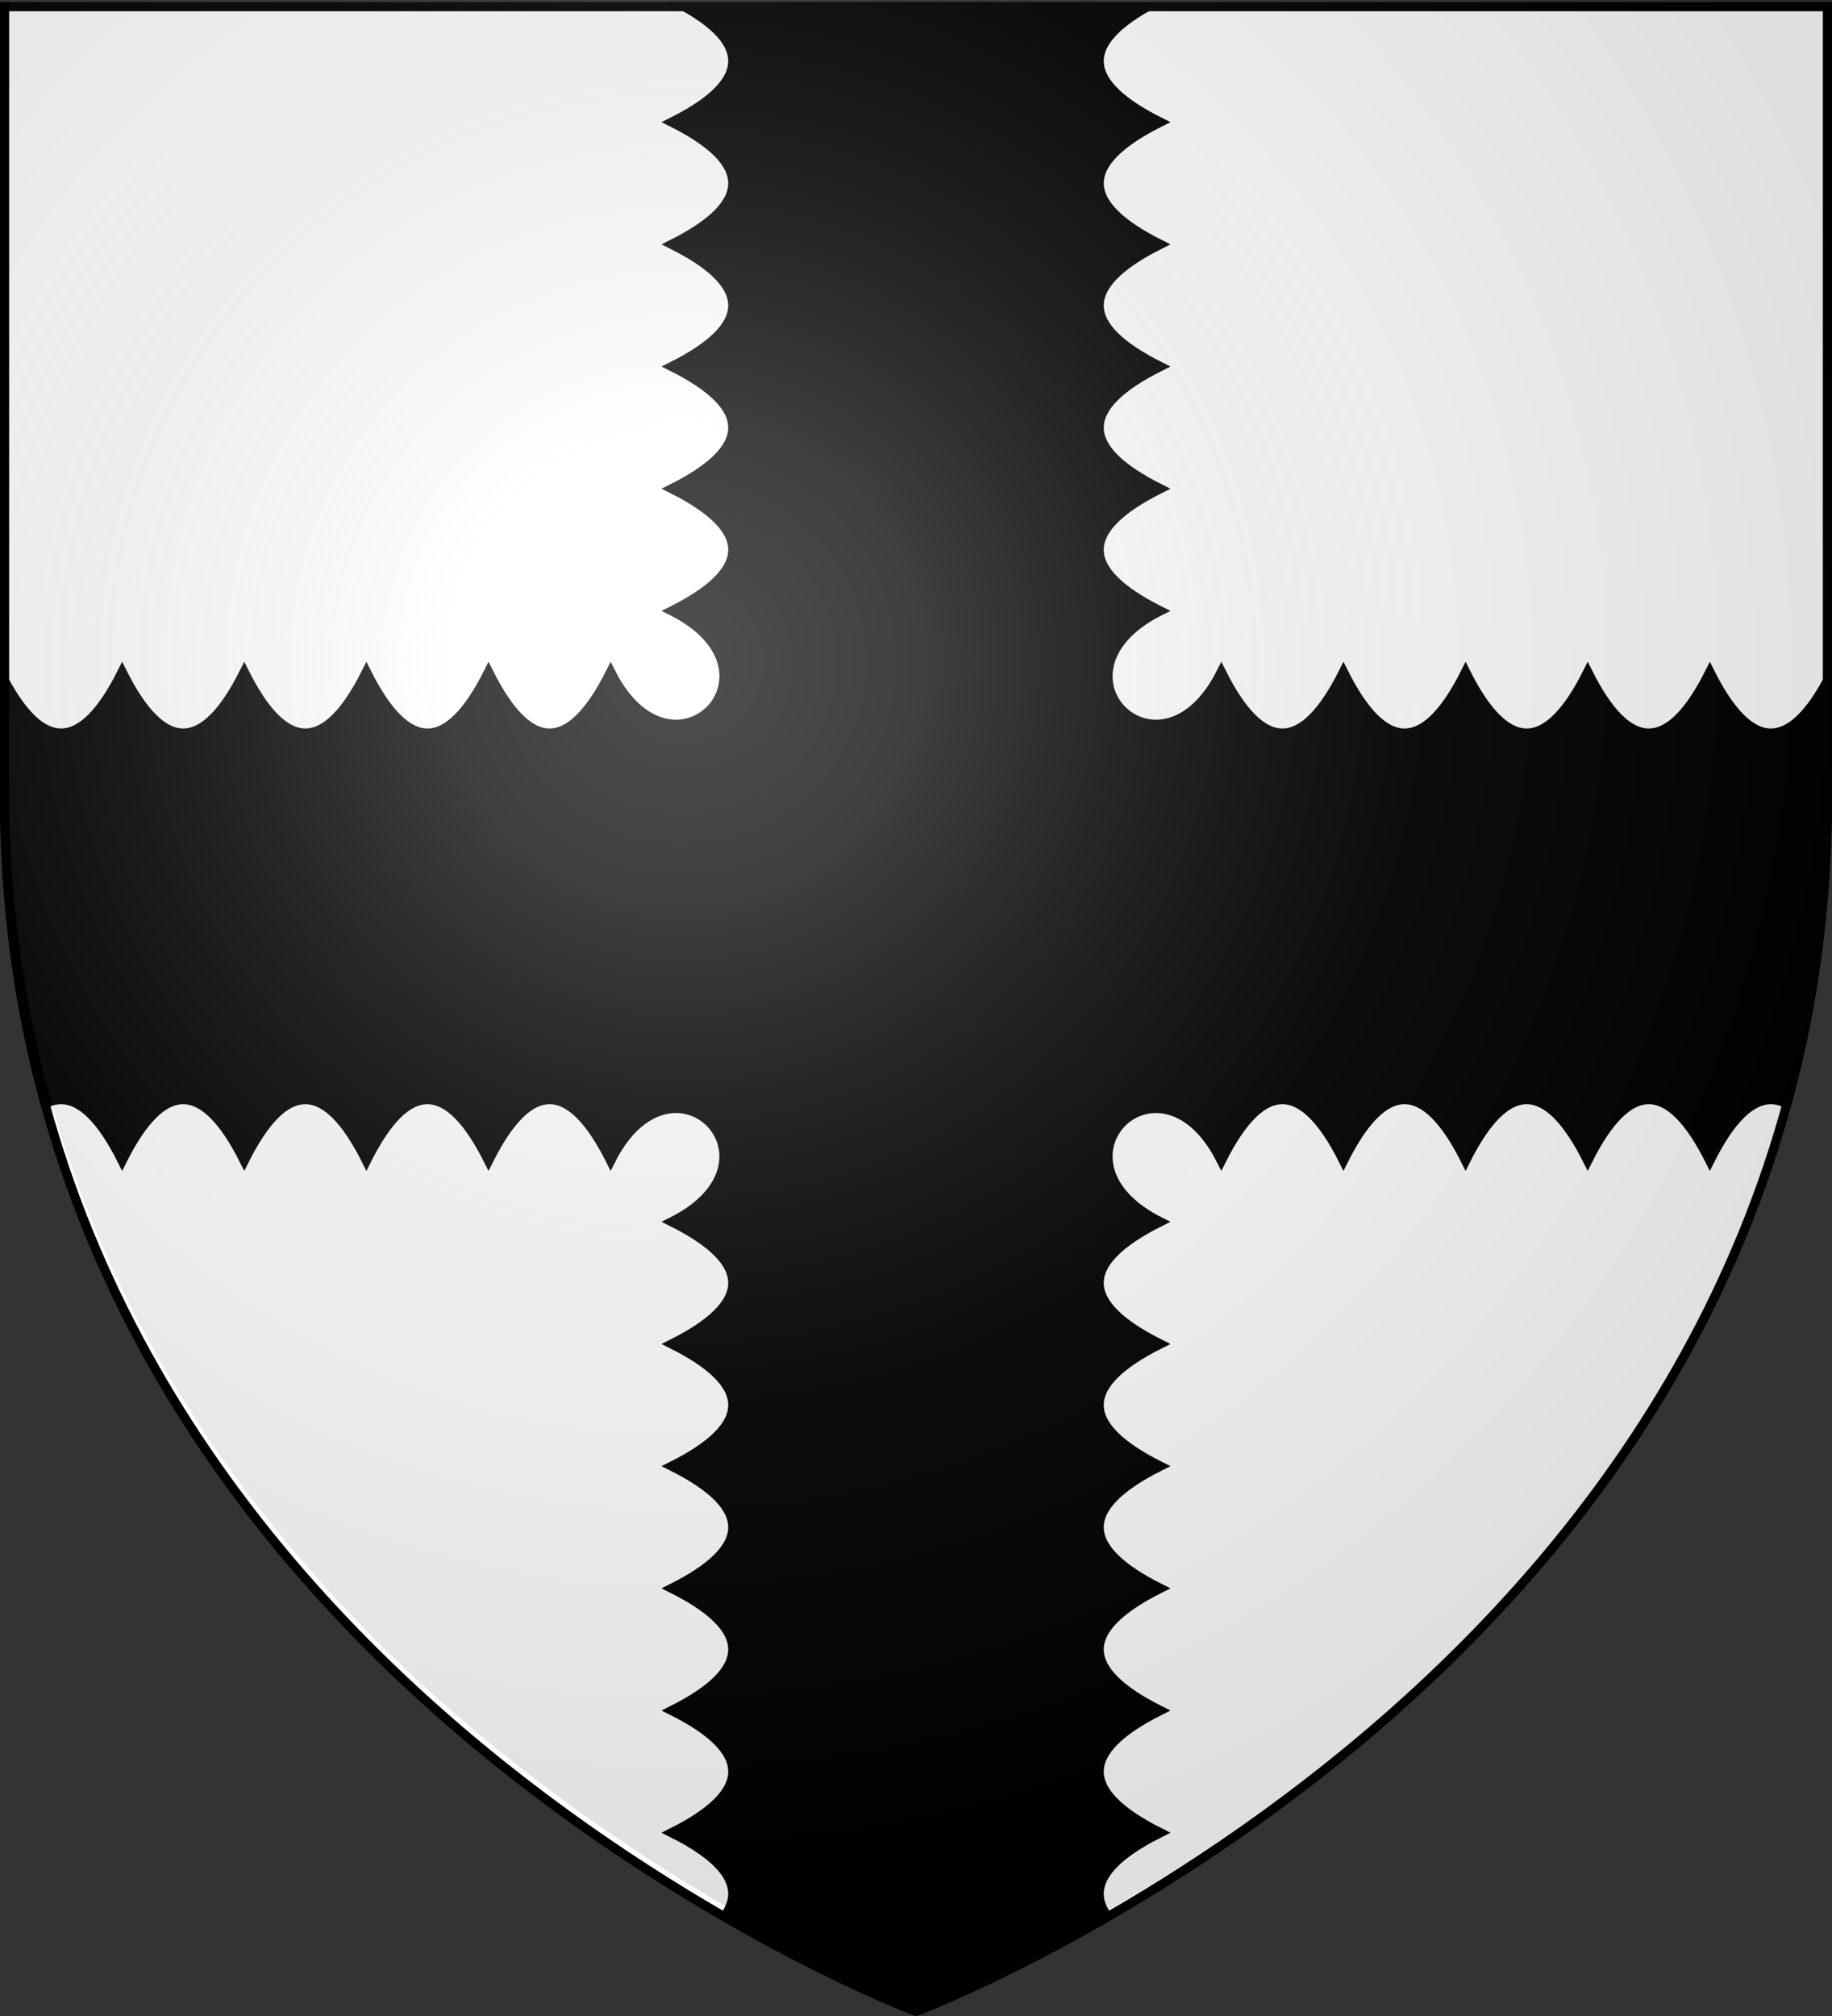
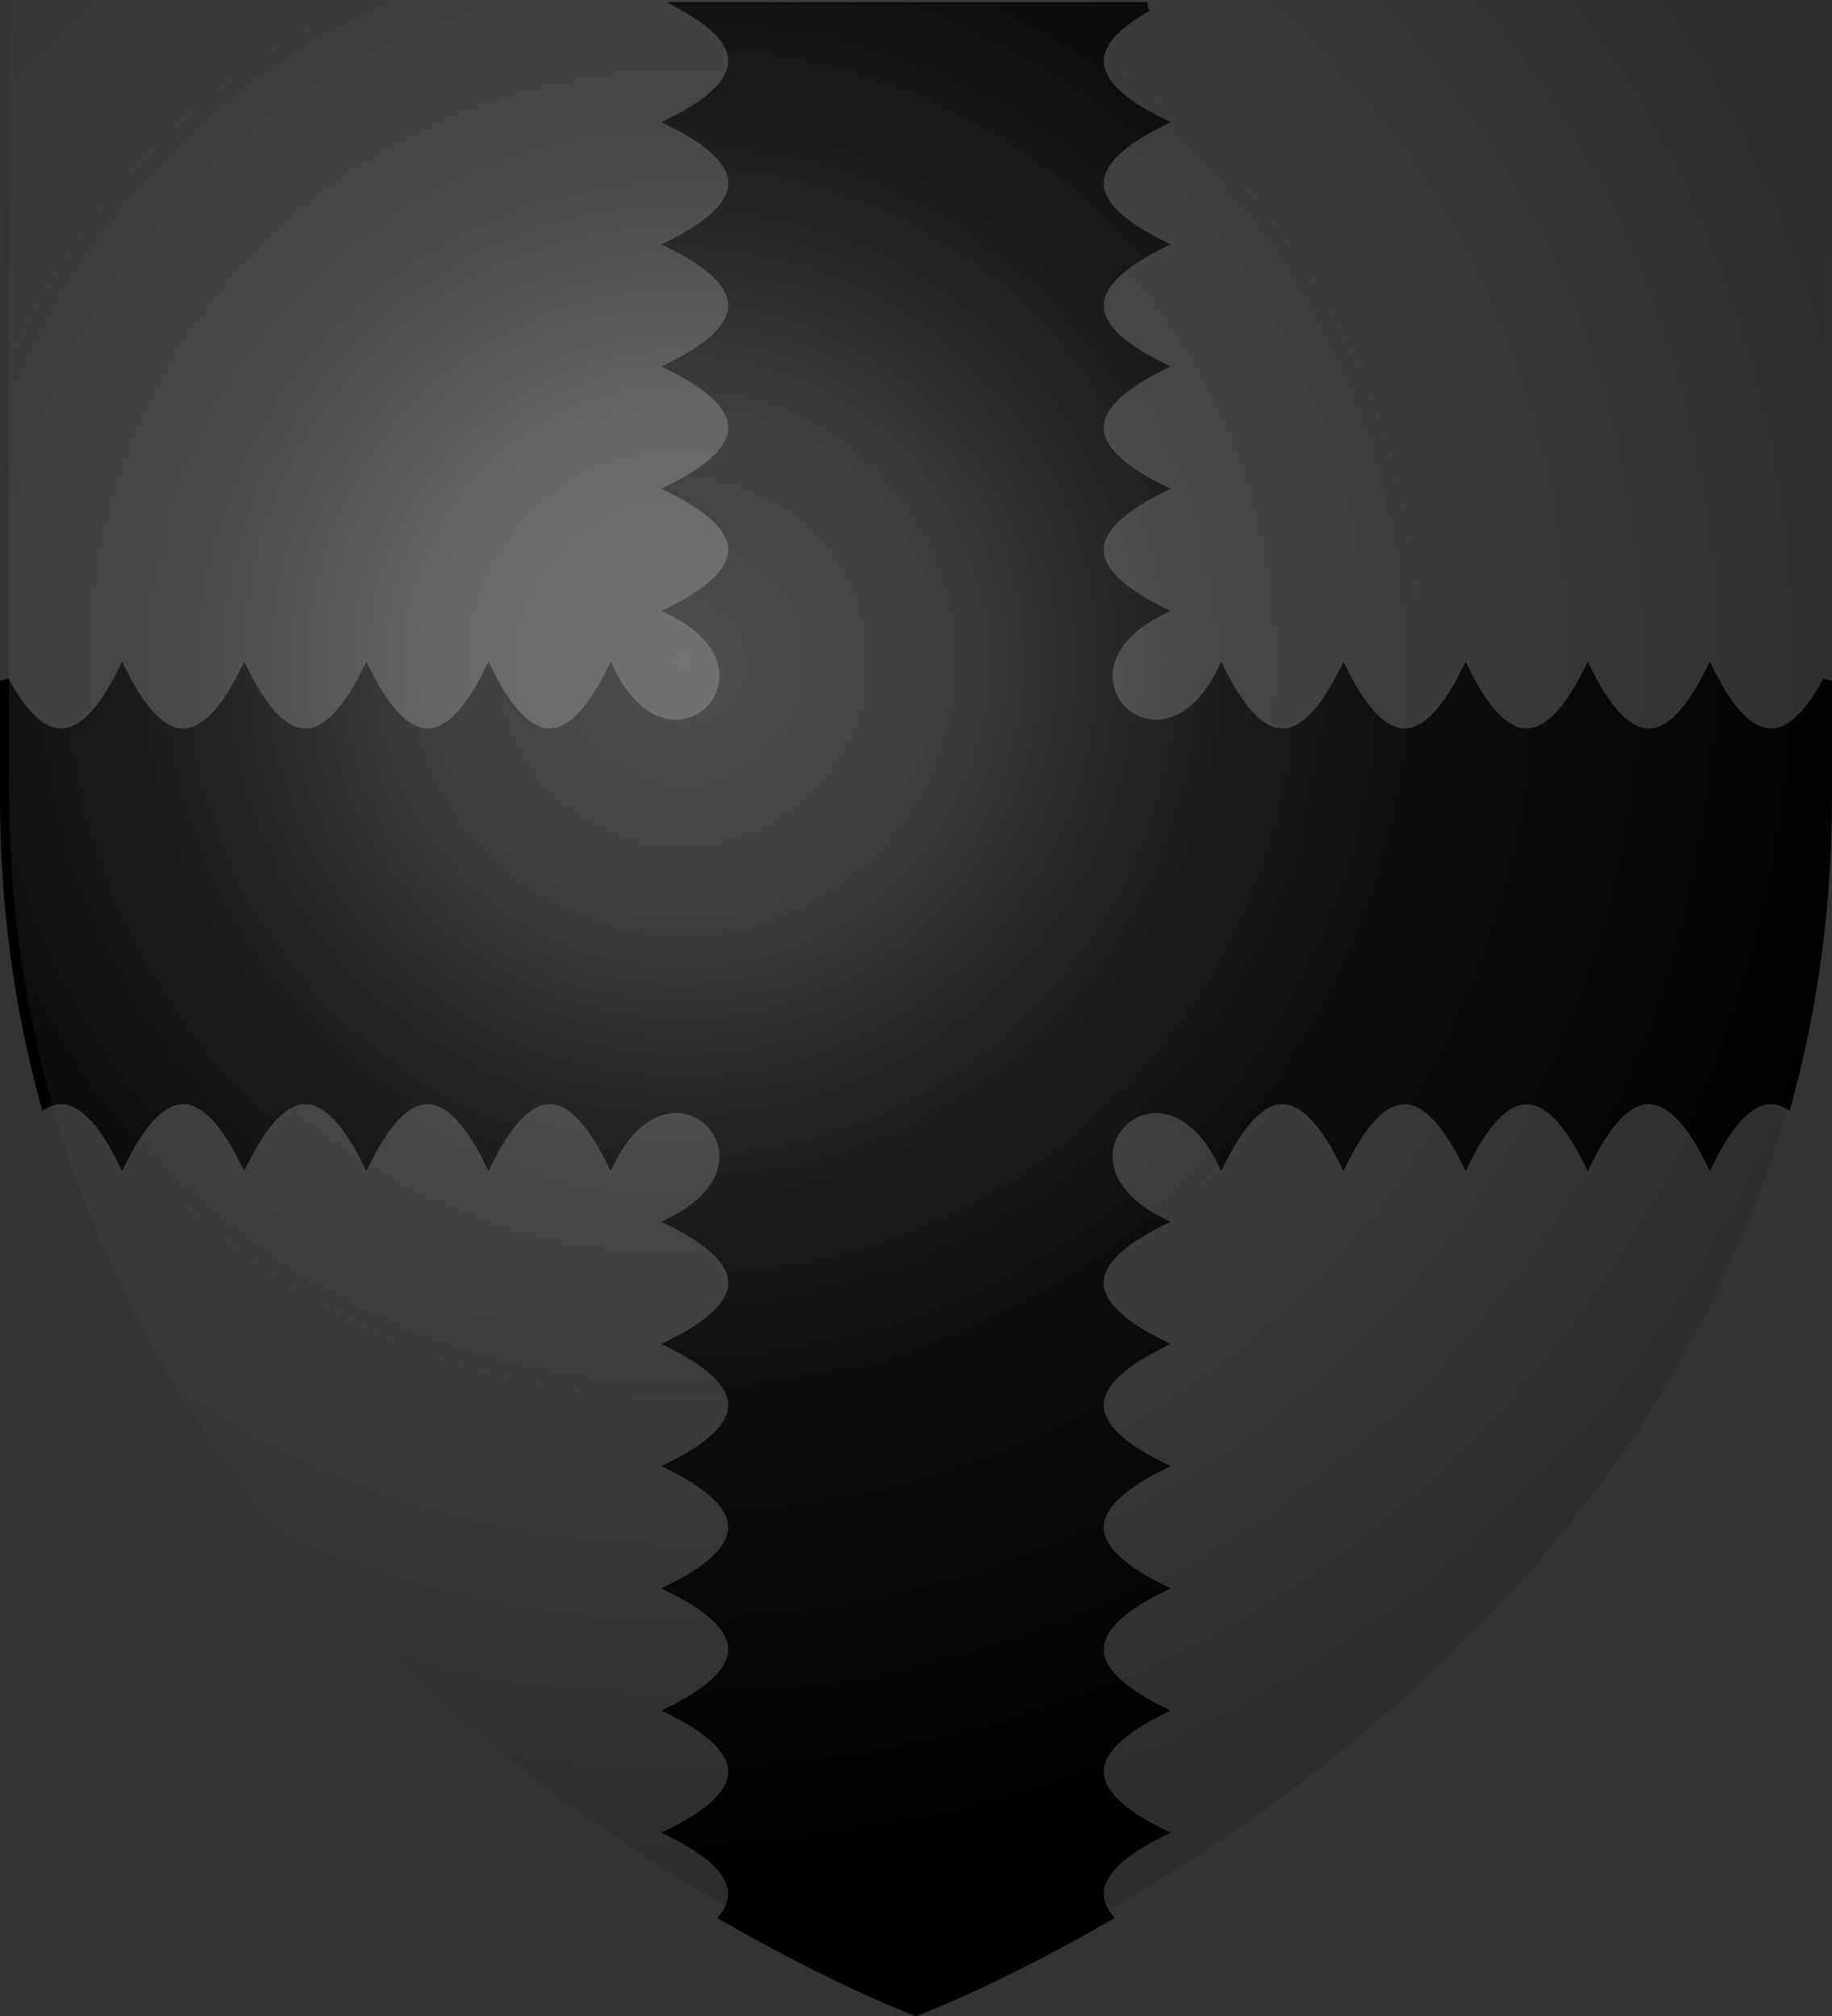
<svg xmlns="http://www.w3.org/2000/svg" xmlns:xlink="http://www.w3.org/1999/xlink" width="600" height="660" style="display:inline" version="1.0">
  <rect width="100%" height="100%" fill="#333333" stroke="none" />
  <desc>Blason Vide 3D</desc>
  <defs>
    <radialGradient xlink:href="#a" id="b" cx="221.445" cy="226.331" r="300" fx="221.445" fy="226.331" gradientTransform="matrix(1.353 0 0 1.349 -77.63 -85.747)" gradientUnits="userSpaceOnUse" />
    <linearGradient id="a">
      <stop offset="0" style="stop-color:#fff;stop-opacity:.314" />
      <stop offset=".19" style="stop-color:#fff;stop-opacity:.251" />
      <stop offset=".6" style="stop-color:#6b6b6b;stop-opacity:.125" />
      <stop offset="1" style="stop-color:#000;stop-opacity:.125" />
    </linearGradient>
  </defs>
  <g style="fill:#fff;fill-opacity:1;display:inline">
-     <path d="M300 658.5s298.5-112.32 298.5-397.772V2.176H1.5v258.552C1.5 546.18 300 658.5 300 658.5" style="fill:#fff;fill-opacity:1;fill-rule:evenodd;stroke:none" transform="translate(0 -1.429)" />
-   </g>
+     </g>
  <g style="display:inline;fill:#000">
    <g style="fill:#000;fill-opacity:1">
      <path d="M383.876-207.821H232.123c22.469 12.604 21.095 25.214-4.12 37.818 26.667 13.338 26.667 26.667 0 40.005 26.667 13.329 26.667 26.667 0 39.996 26.667 13.338 26.667 26.667 0 40.005 26.667 13.329 26.667 26.667 0 39.996 27.595 13.797 17.115 37.115 1.391 37.115-7.066 0-15.195-4.713-21.398-17.117q-9.997 20-19.995 20T168 9.997q-9.998 20-19.998 20t-19.998-20q-10.002 20-20.002 20T88 9.997q-9.998 20-19.998 20t-19.998-20q-10.002 20-20.002 20-9.248.001-18.5-17.108v37.842c0 36.309 4.828 69.81 13.258 100.641q2.621-1.373 5.241-1.373 10 0 20.002 20 9.998-20 19.998-20t19.998 20q10.003-20 20.002-20 10 0 20.002 20 9.998-20 19.998-20t19.998 20q10.004-20 20.001-20t19.995 20c6.205-12.403 14.33-17.114 21.397-17.113 15.722.001 26.202 23.315-1.391 37.111 26.667 13.338 26.667 26.667 0 40.005 26.667 13.329 26.667 26.667 0 39.996 26.667 13.338 26.667 26.667 0 40.005 26.667 13.329 26.667 26.667 0 39.996 26.667 13.338 26.667 26.667 0 40.005q27.5 13.745 17.188 27.495c36.732 21.189 62.813 31.005 62.813 31.005s26.075-9.813 62.807-31.003q-10.317-13.75 17.186-27.497c-26.667-13.338-26.667-26.667 0-40.005-26.667-13.329-26.667-26.667 0-39.996-26.667-13.338-26.667-26.667 0-40.005-26.667-13.329-26.667-26.667 0-39.996-26.667-13.338-26.667-26.667 0-40.005-27.595-13.798-17.115-37.114-1.391-37.111 7.066.001 15.194 4.712 21.397 17.113q9.998-20 19.998-20t19.998 20q10.003-20 20.003-20t20.002 20q9.998-20 19.998-20t19.998 20q9.997-20 19.998-20 10 0 19.998 20 10.003-20 20.002-20 2.621 0 5.242 1.374c8.43-30.832 13.258-64.333 13.258-100.642V12.889q-9.25 17.11-18.5 17.108-9.999 0-20.002-20-9.998 20-19.998 20t-19.998-20q-9.997 20-19.998 20-10 0-19.998-20-10.003 20-20.002 20-10 0-20.003-20-9.998 20-19.998 20t-19.998-20c-6.204 12.406-14.331 17.117-21.398 17.117-15.722 0-26.201-23.319 1.392-37.115-26.667-13.329-26.667-26.667 0-39.996-26.667-13.338-26.667-26.667 0-40.005-26.667-13.329-26.667-26.667 0-39.996-26.667-13.338-26.667-26.667 0-40.005-25.214-12.603-26.589-25.214-4.119-37.818" style="fill:#000;fill-opacity:1;stroke:#000;stroke-width:3" transform="translate(-8.002 209.996)" />
    </g>
  </g>
  <g style="display:inline">
-     <path d="M300 658.5S1.5 546.18 1.5 260.728V2.176h597v258.552C598.5 546.18 300 658.5 300 658.5z" style="opacity:1;fill:none;fill-opacity:1;fill-rule:evenodd;stroke:#000;stroke-width:3;stroke-linecap:butt;stroke-linejoin:miter;stroke-miterlimit:4;stroke-dasharray:none;stroke-opacity:1" />
-   </g>
+     </g>
  <g style="display:inline">
    <path d="M300 658.5s298.5-112.32 298.5-397.772V2.176H1.5v258.552C1.5 546.18 300 658.5 300 658.5" style="fill:url(#b);fill-opacity:1;fill-rule:evenodd;stroke:none" transform="translate(1.429 -2.857)" />
  </g>
</svg>